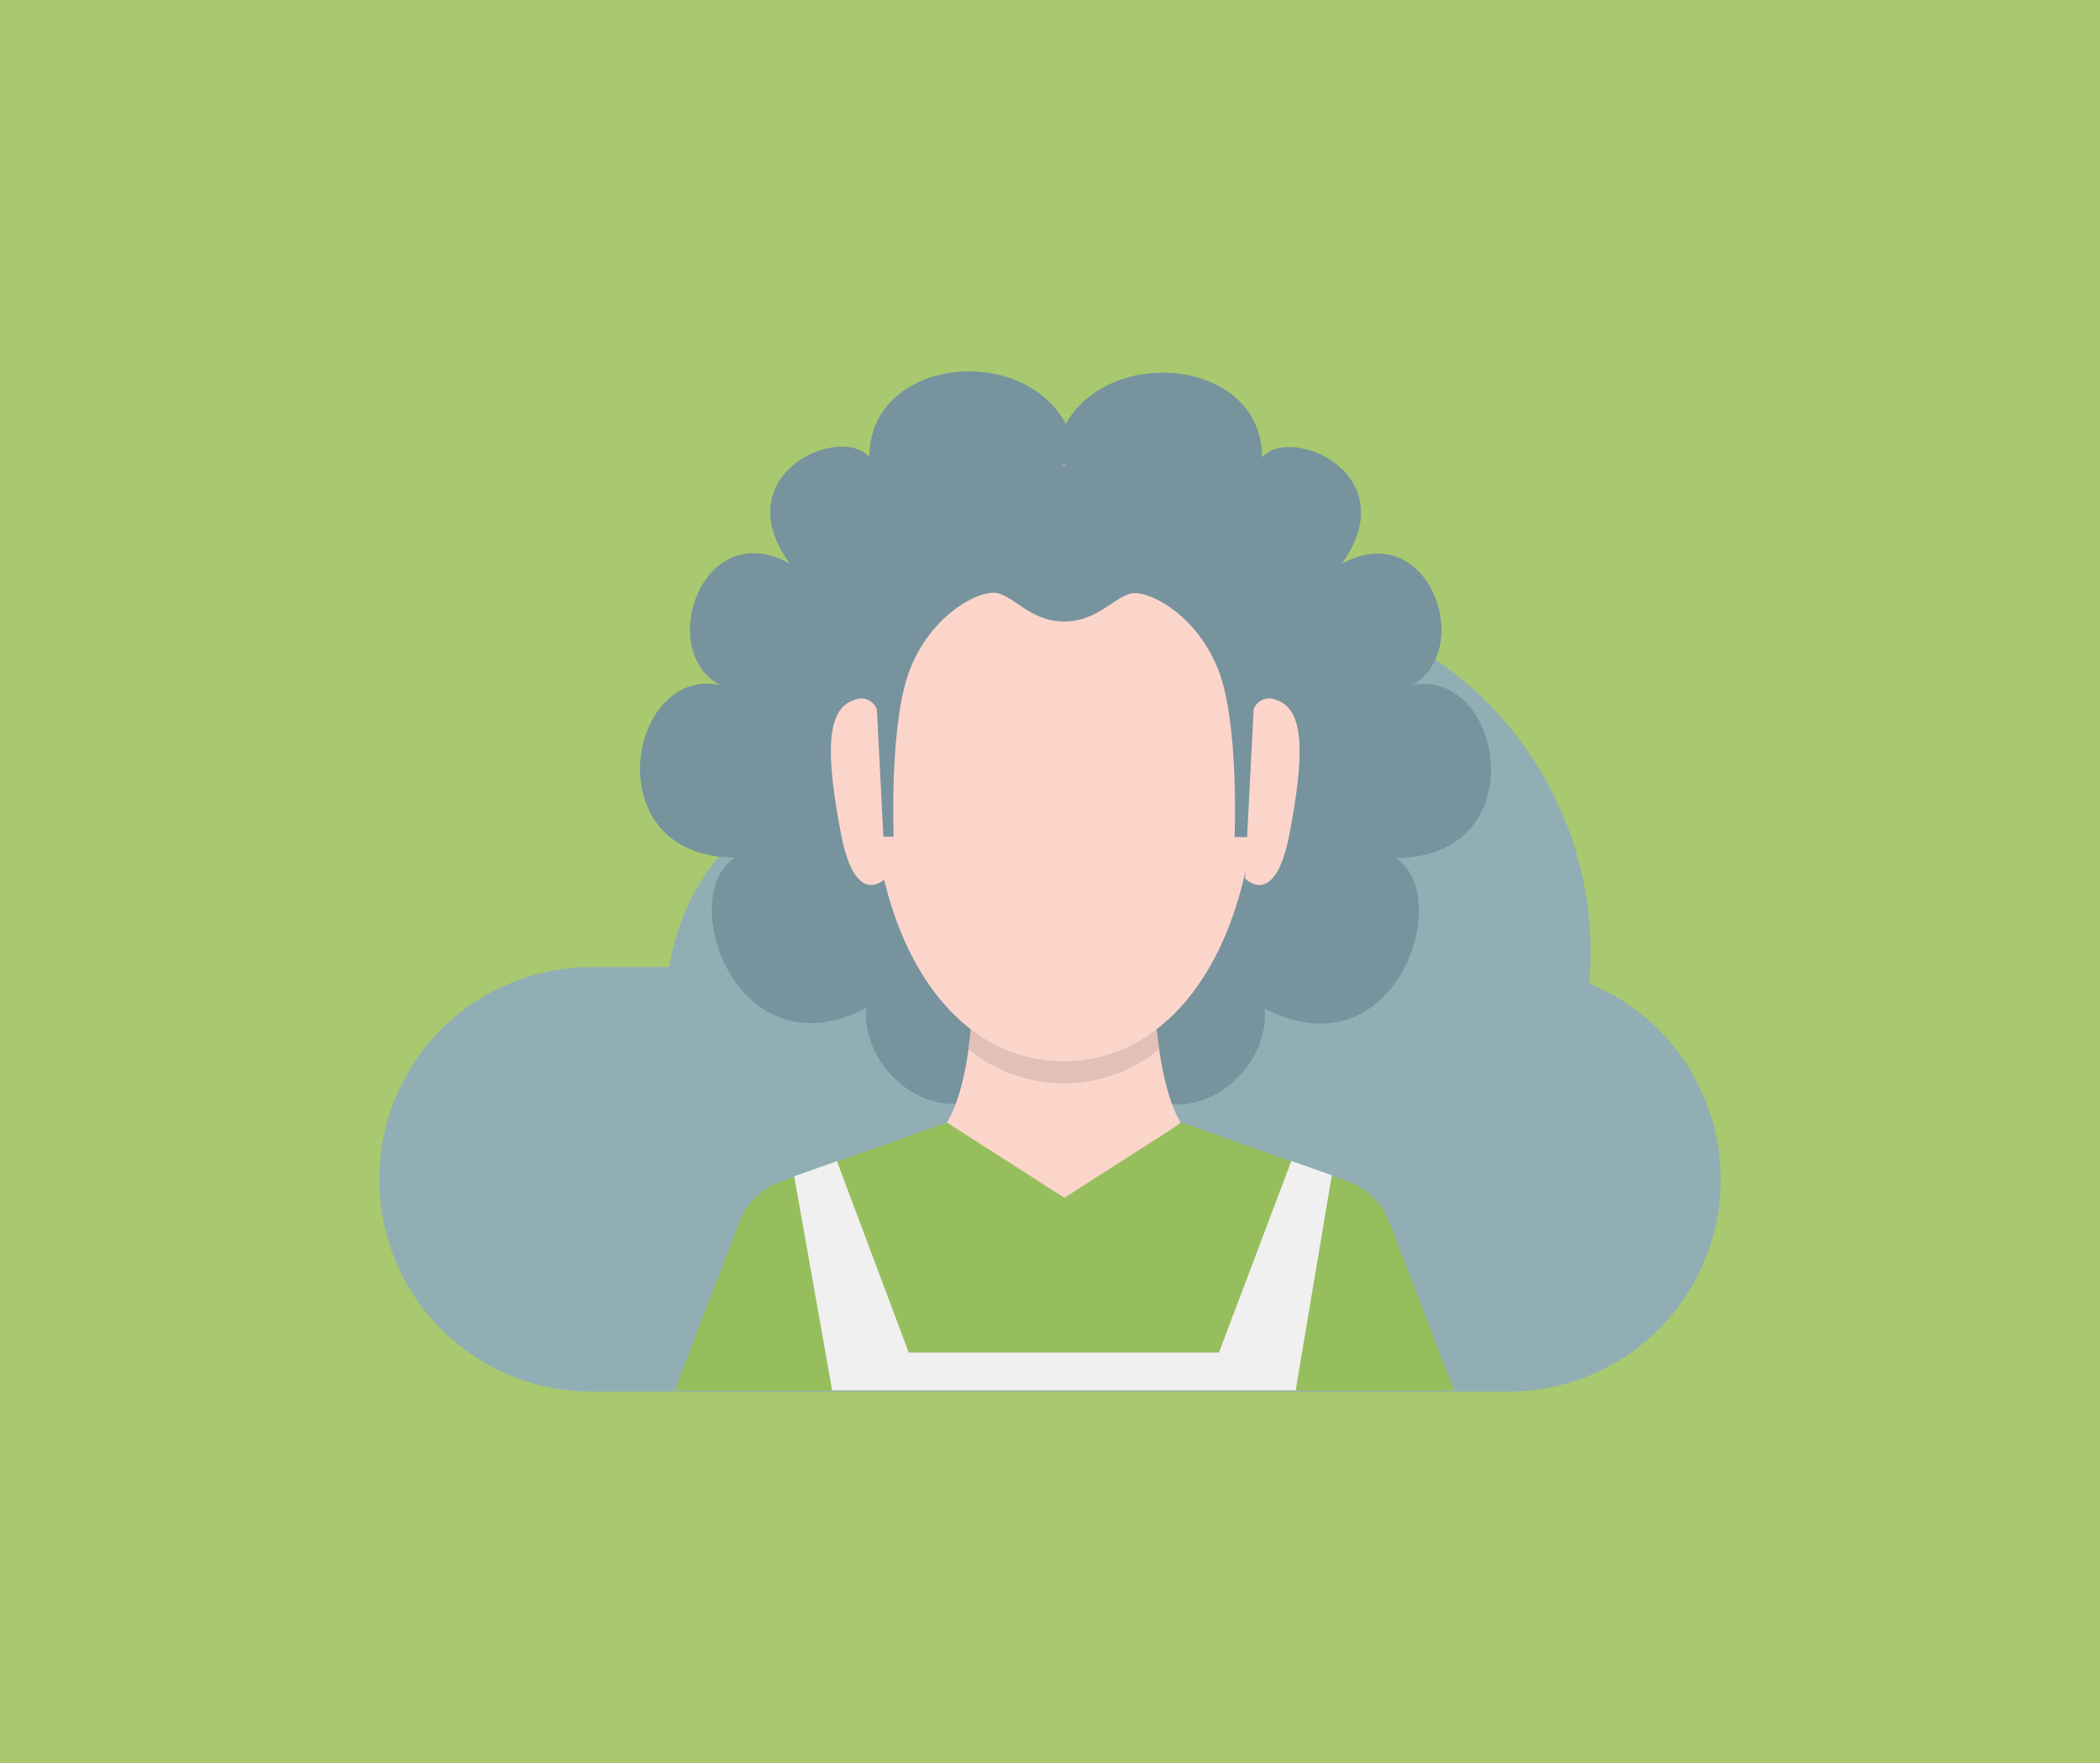
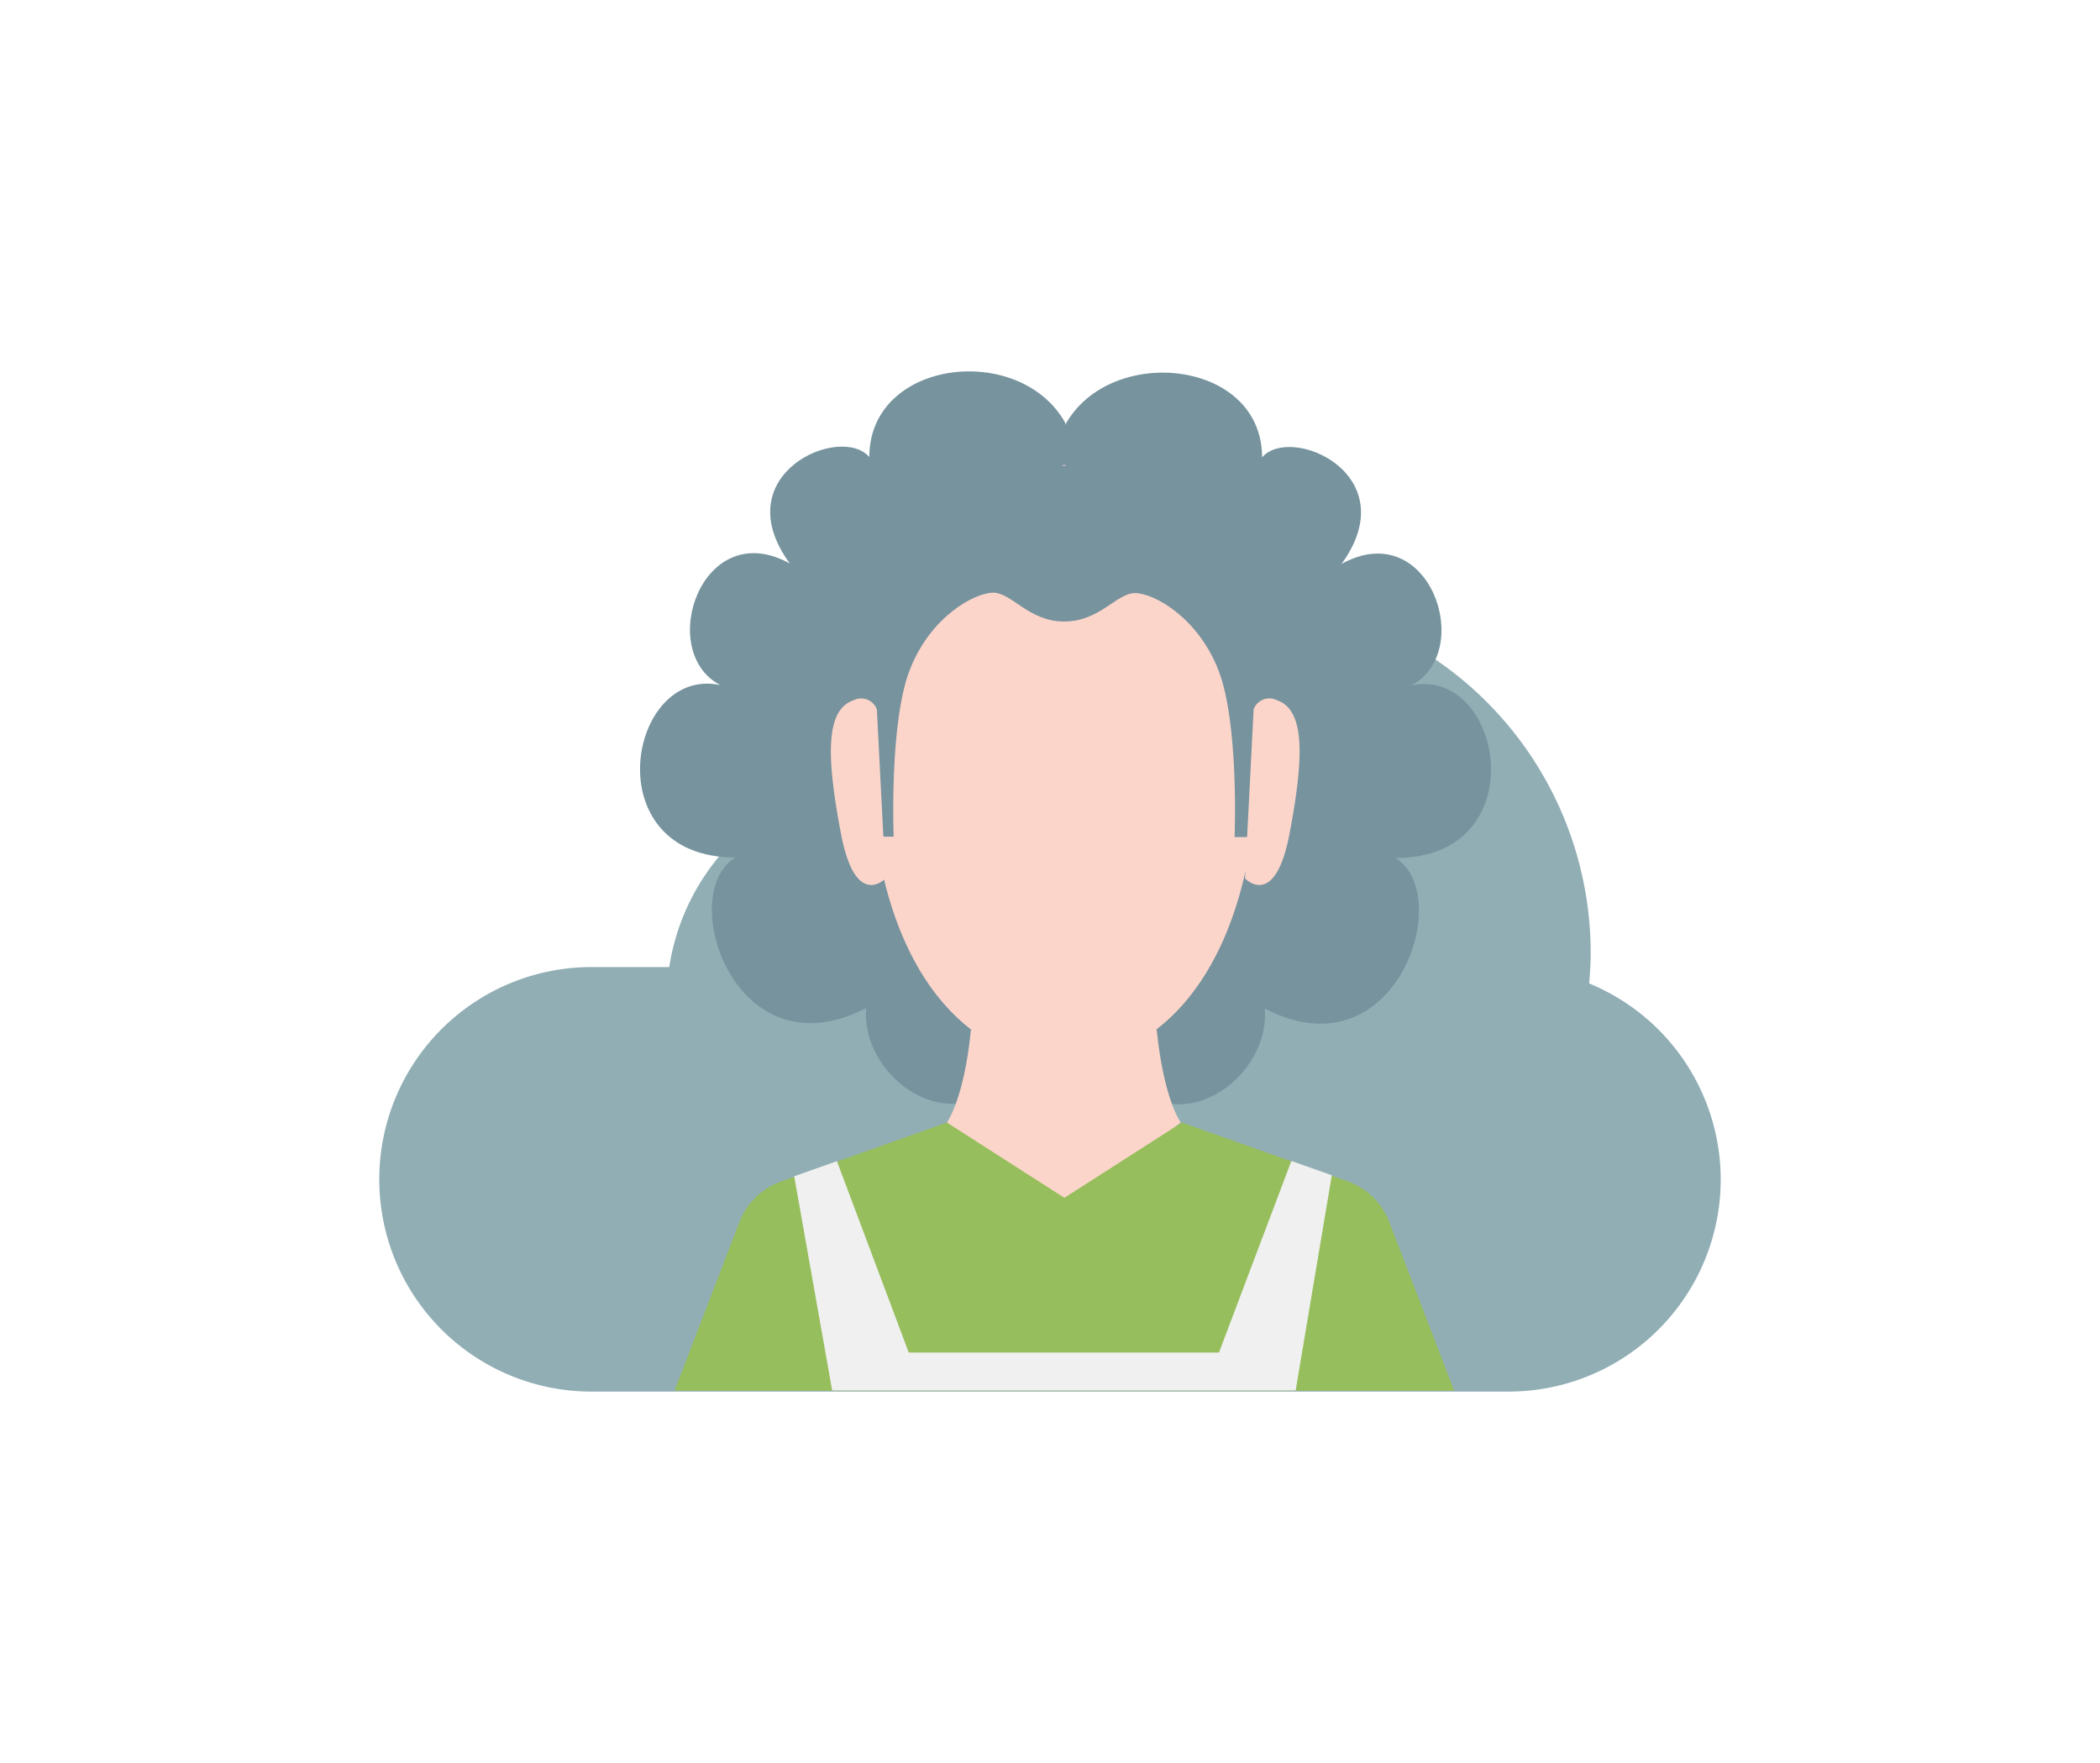
<svg xmlns="http://www.w3.org/2000/svg" id="Layer_2" data-name="Layer 2" viewBox="0 0 586 492">
  <defs>
    <style>.cls-1{fill:#a8c96f;}.cls-2{fill:#91aeb5;}.cls-3{fill:#76939e;}.cls-4{fill:#fcd5ca;}.cls-5{fill:#e2bfb7;}.cls-6{fill:#97be5d;}.cls-7{fill:#f0f0f0;}</style>
  </defs>
  <title>option-lightbox-1</title>
-   <rect class="cls-1" width="586" height="492" />
  <path id="_Path_" data-name=" Path " class="cls-2" d="M443.461,274.458c0.222-2.772.416-5.544,0.416-8.316A99.1,99.1,0,0,0,258.6,217.023a63.117,63.117,0,0,0-71.849,52.861H165.019a59.209,59.209,0,0,0-59.181,59.236h0a59.209,59.209,0,0,0,59.181,59.236H420.981a59.209,59.209,0,0,0,59.181-59.236h0A59.236,59.236,0,0,0,443.461,274.458Z" />
  <path class="cls-3" d="M393.76,191.3c18.1-9.369,5.184-47.483-19.4-33.929,18.1-24.948-14.22-39.084-22.176-29.715,0-27.47-42.522-31.711-54.94-9.092v-0.582c-12.668-22.619-54.663-17.768-54.663,9.563-8.066-9.369-40.387,4.851-22.176,29.715-24.559-13.555-37.477,24.559-19.4,33.929-25.835-5.544-35.2,48.121,4.186,48.121-16.8,10.339,0,60.983,36.507,41.995-1.58,18.738,22.453,36.479,37.671,20.54l0.748-.832,16.909-65.64V214.722l17.463,86.429,0.748,0.832c15.246,15.939,39.278-1.774,37.671-20.54,36.507,19.043,53.3-31.656,36.507-41.995C428.853,239.448,419.484,185.755,393.76,191.3Z" />
  <path class="cls-4" d="M296.742,339.016l32.737-25.751s-4.712-6.32-6.708-25.89H270.935c-1.913,19.459-6.708,25.89-6.708,25.89l32.515,25.751h0Z" />
-   <path class="cls-5" d="M322.771,287.236H270.935c-0.222,2.024-.444,3.853-0.693,5.544a41.912,41.912,0,0,0,53.249,0C323.214,291.089,322.992,289.26,322.771,287.236Z" />
  <path class="cls-4" d="M296.742,296.162c30.491,0,53.942-31.988,53.942-84.96,0-66.055-19.4-81.412-53.942-81.412s-53.831,15.357-53.831,81.412C242.911,264.174,266.251,296.162,296.742,296.162Z" />
  <path class="cls-4" d="M297.518,129.818V296.134c30.186-.471,53.277-32.321,53.277-84.9C350.823,145.59,331.669,130.012,297.518,129.818Z" />
  <path class="cls-3" d="M347.081,150.33c-28.163-36.091-48.786-21.233-50.144-20.207-1.358-1.053-22.176-15.883-50.144,20.207-29.078,37.366-1.275,83.158-1.275,83.158h3.853s-1.275-31.739,4.518-46.6,18.1-21.483,23.257-21.483,9.9,7.955,19.6,8.039h0.277c9.813,0,14.58-7.928,19.709-7.928s17.436,6.6,23.257,21.483,4.518,46.6,4.518,46.6h3.881S376.158,187.7,347.081,150.33Z" />
  <path class="cls-4" d="M247.1,245.131s-8.316,8.87-12.391-12.28c-4.324-22.619-4.186-34.9,3.576-37.477a4.685,4.685,0,0,1,6.244,2.215v0q0.086,0.18.158,0.369Z" />
  <path class="cls-4" d="M347.413,245.131s8.316,8.87,12.391-12.28c4.324-22.619,4.158-34.9-3.576-37.477a4.657,4.657,0,0,0-6.223,2.156h0q-0.1.208-.18,0.421Z" />
  <path class="cls-6" d="M387.662,340.984a19.4,19.4,0,0,0-11.587-11.31l-46.292-16.41-32.764,21.011-32.792-21.011L217.936,329.73a19.4,19.4,0,0,0-11.587,11.254L188.22,388.108H405.79Z" />
  <polygon class="cls-7" points="360.358 323.992 340.151 377.463 296.936 377.463 296.798 377.463 253.583 377.463 233.542 324.048 221.622 328.261 232.211 388.024 296.798 388.024 296.936 388.024 361.55 388.024 371.64 327.984 360.358 323.992" />
</svg>